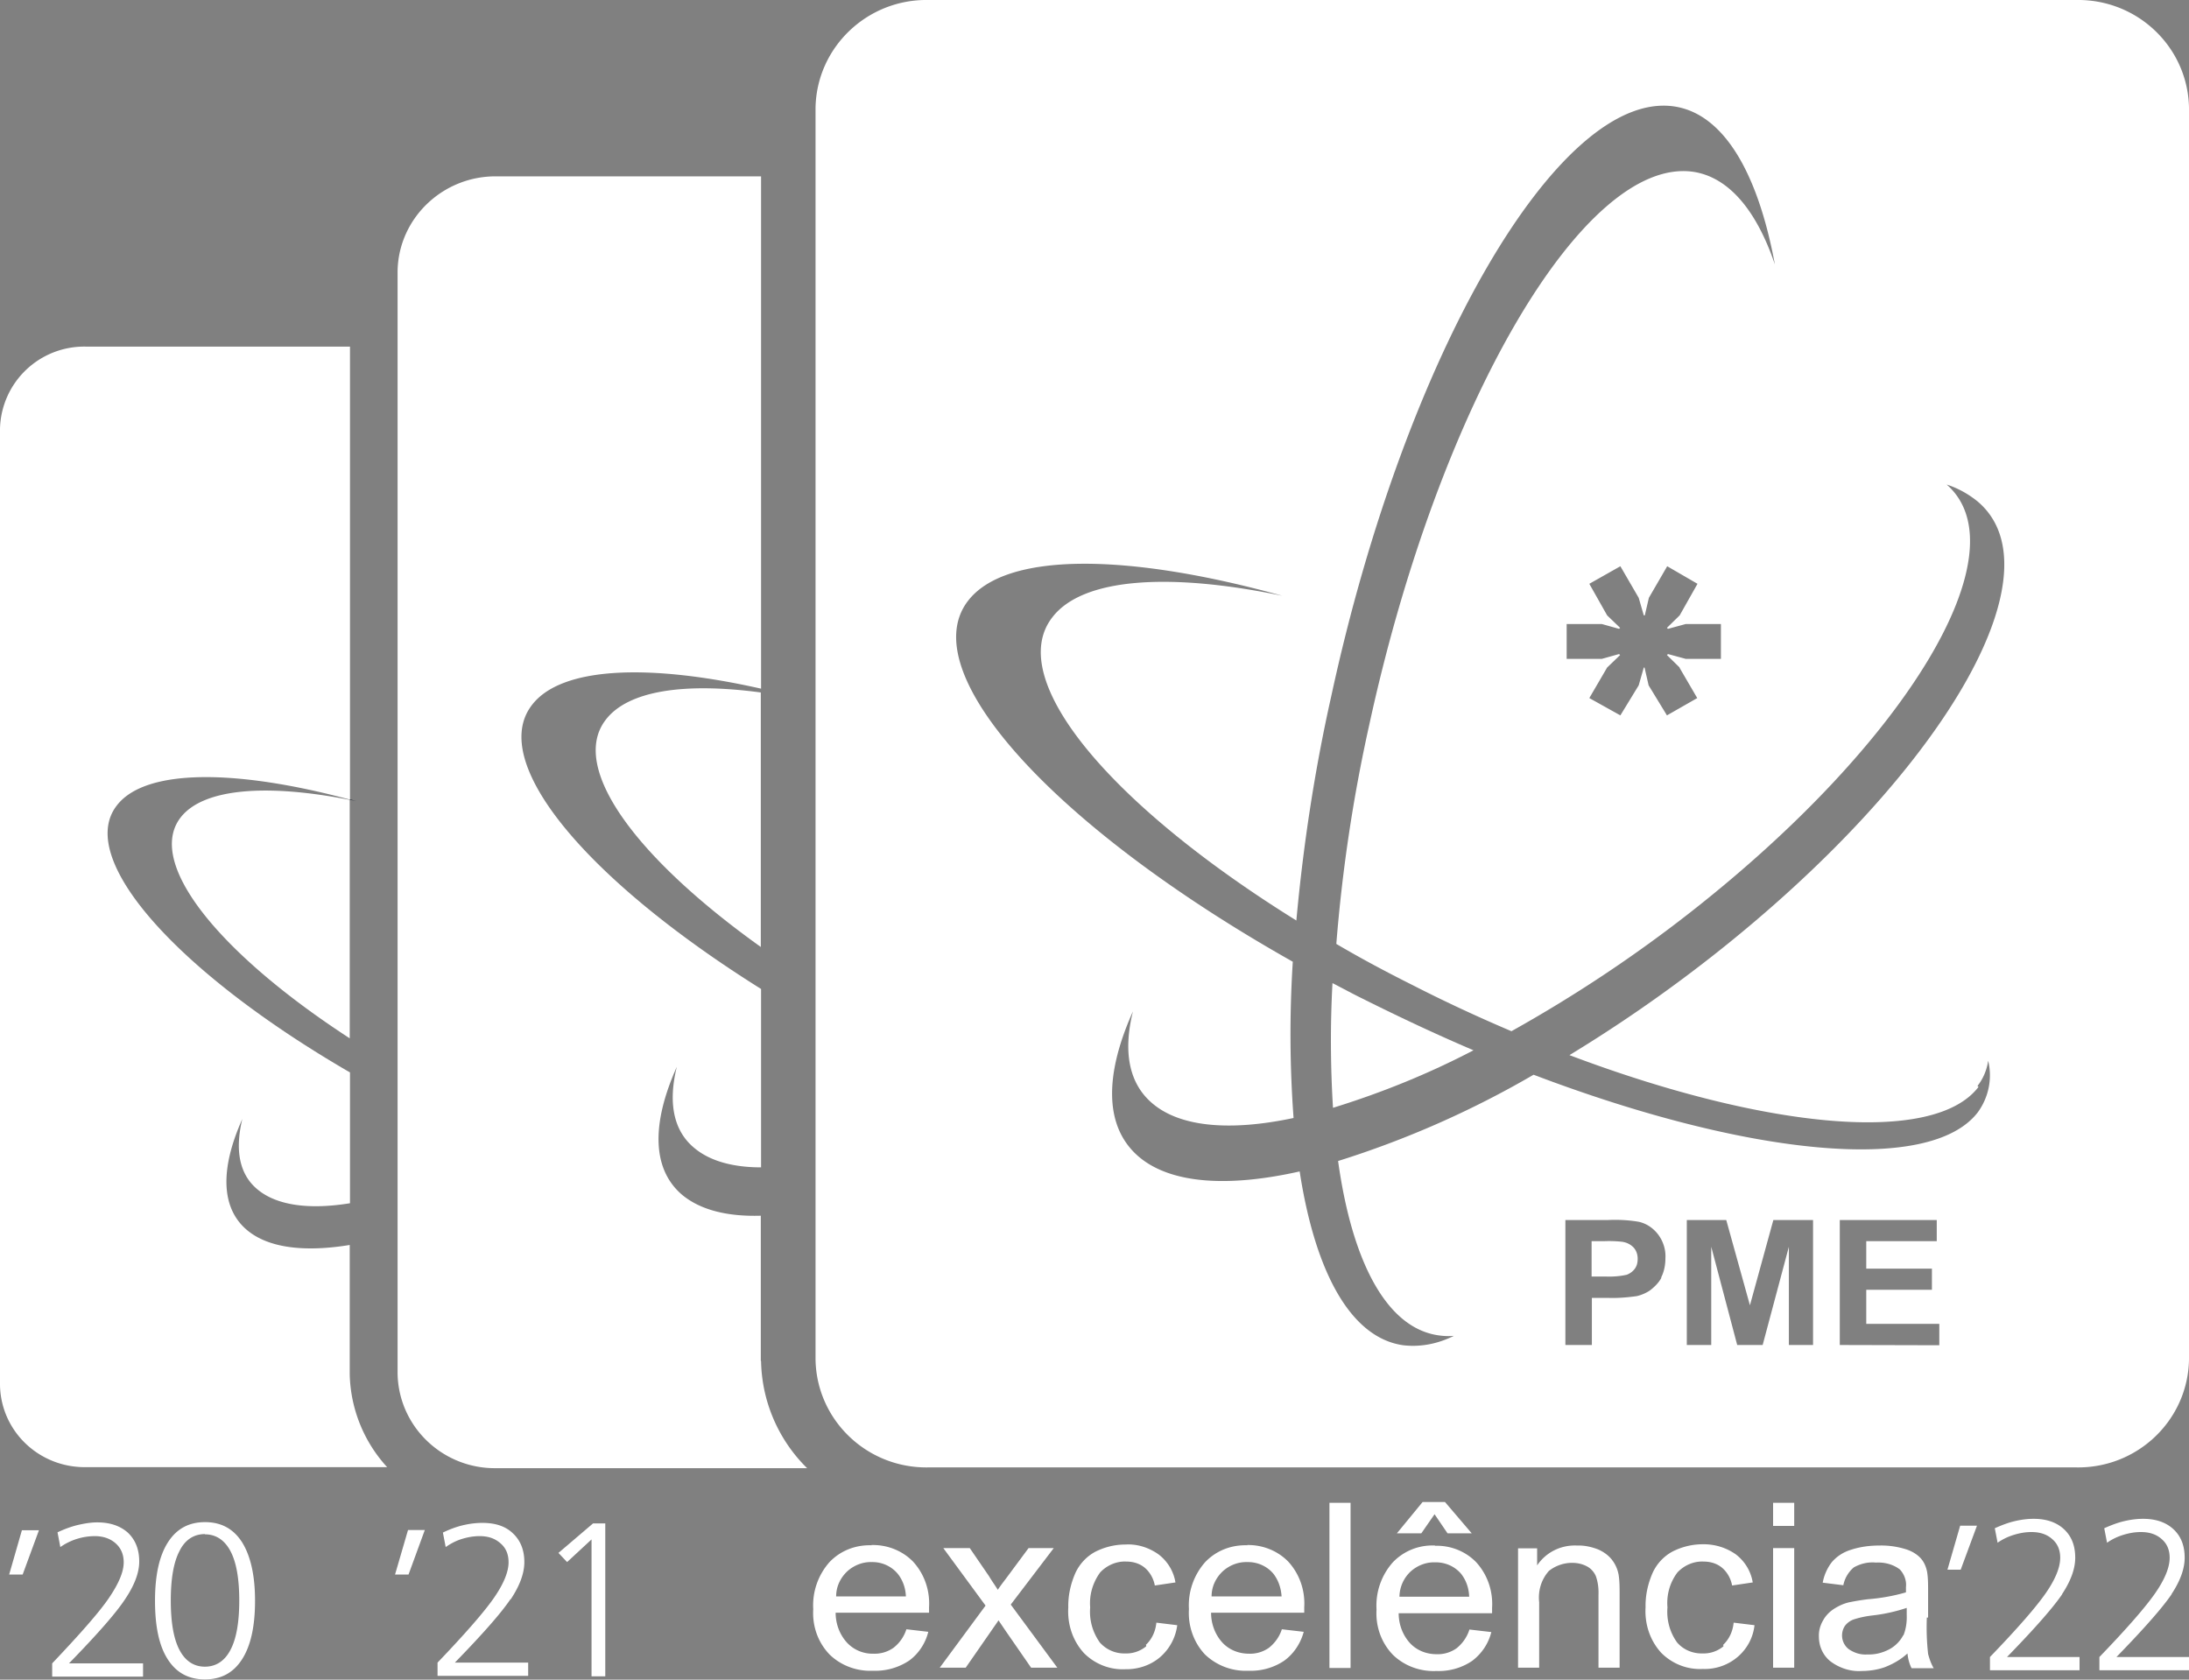
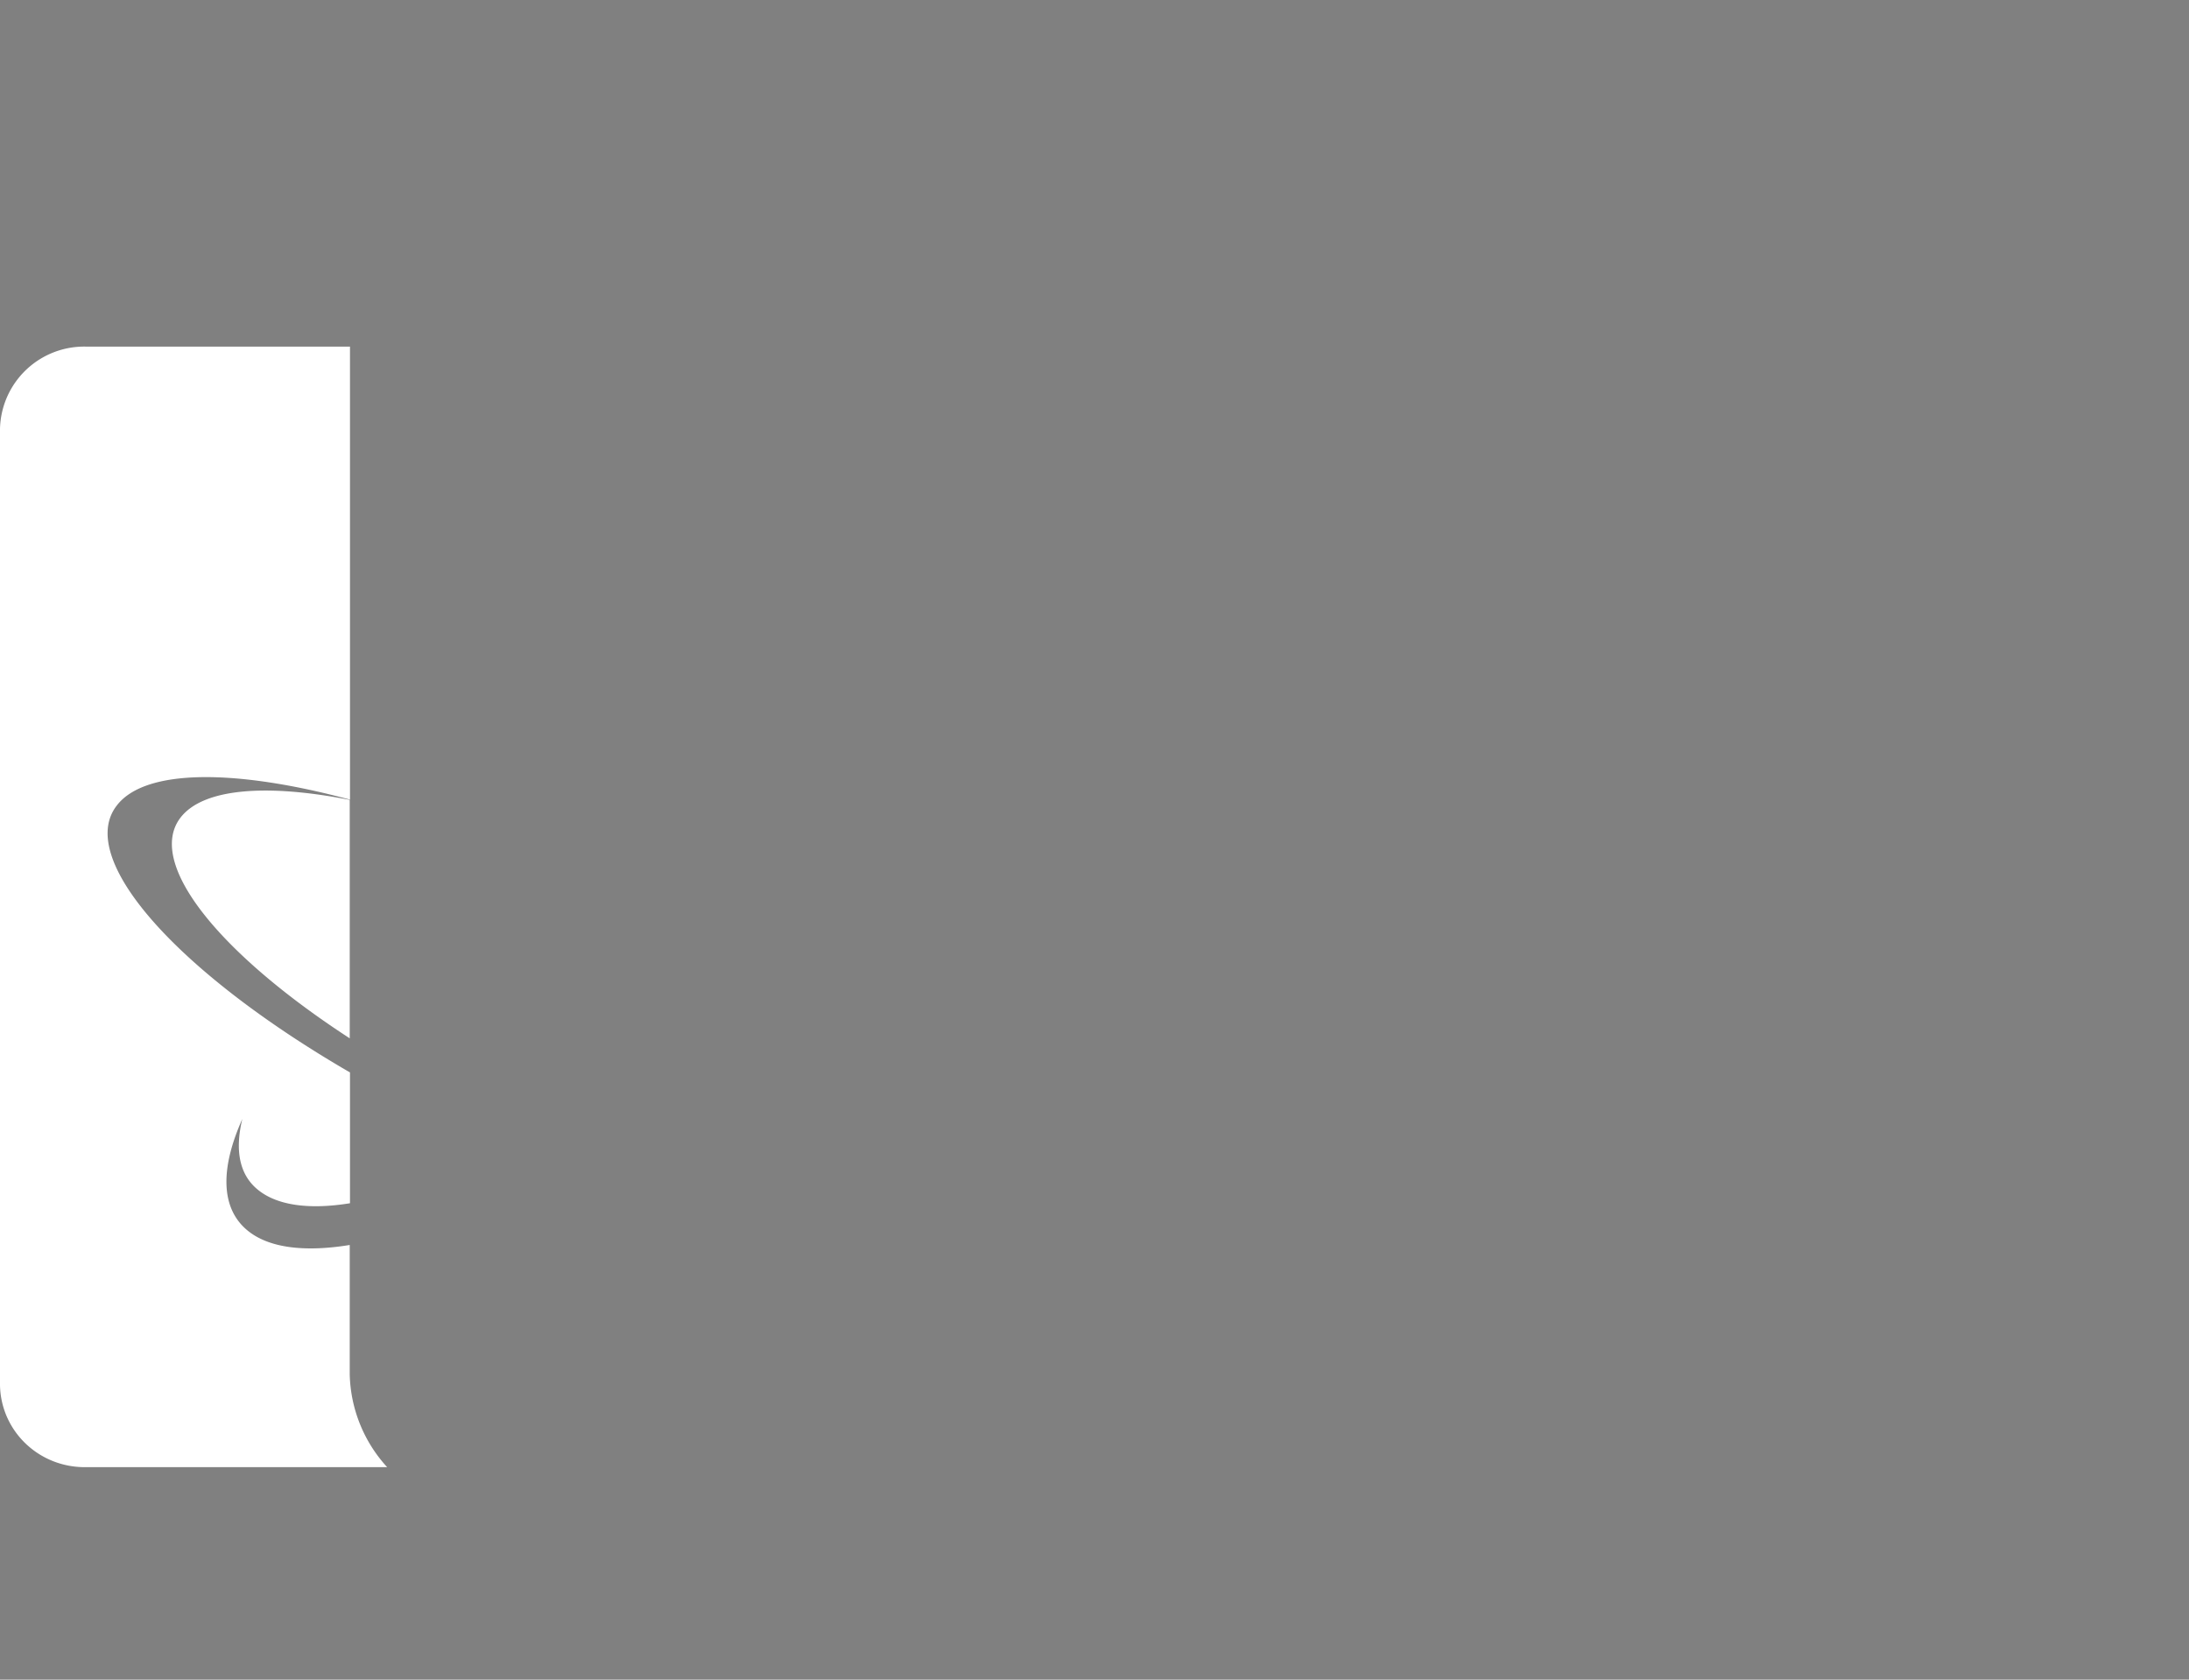
<svg xmlns="http://www.w3.org/2000/svg" viewBox="0 0 86 66">
  <rect x="0" y="0" width="86" height="66" fill="#808080" stroke="none" />
  <path d="M13.74 54.01v-5.09c-1.78.29-3.2.12-4.04-.59-1.04-.88-1.04-2.44-.18-4.36-.29 1.2-.13 2.17.6 2.77.76.63 2.03.8 3.63.54v-5.14c-6.78-3.93-10.79-8.4-9.16-10.49 1.11-1.45 4.65-1.44 9.16-.23v-17.8H3.39A3.309 3.309 0 0 0 0 16.85v37.57c.03 1.82 1.54 3.26 3.39 3.23h11.82a5.589 5.589 0 0 1-1.47-3.64Zm0-13.21v-9.37c-3.26-.64-5.76-.46-6.65.7-1.36 1.78 1.5 5.32 6.65 8.67Z" style="fill:#fff;stroke-width:0" />
-   <path d="M14.01 31.48c-.09-.02-.18-.04-.26-.05v-.02c.08.02.17.05.26.07Z" style="fill:#0d1624;stroke-width:0" />
-   <path d="M29.89 53.48v-5.71c-1.32.04-2.38-.23-3.09-.82-1.2-1.02-1.2-2.82-.21-5.03-.34 1.38-.15 2.5.69 3.19.61.51 1.51.76 2.62.76v-7.01c-6.85-4.29-10.74-8.91-9-11.16 1.15-1.5 4.56-1.64 9-.64V6.93H19.52c-2.11-.03-3.87 1.64-3.9 3.73v43.3c.03 2.1 1.78 3.77 3.9 3.73h12.19a6.056 6.056 0 0 1-1.81-4.21Zm-6.09-25.2c-1.44 1.86 1.15 5.4 6.09 8.93v-10c-2.98-.4-5.21-.08-6.09 1.07ZM15.52 61.87h.53l.64-1.75h-.66l-.51 1.75zM20.06 62.85c.36-.54.54-1.03.54-1.47 0-.47-.15-.85-.45-1.13-.29-.28-.69-.41-1.2-.41-.24 0-.49.03-.75.09s-.53.16-.8.29l.11.57c.2-.14.41-.25.64-.32s.46-.11.69-.11c.34 0 .61.09.83.29.21.18.31.43.31.74 0 .37-.19.84-.57 1.39s-1.12 1.4-2.22 2.55v.52h3.56v-.52h-2.88c1.1-1.13 1.83-1.96 2.19-2.5h-.01ZM21.94 61.02l.34.36.96-.89v5.38h.54v-6.01h-.48l-1.36 1.16zM56.87 60.25h.95l-1.05-1.23h-.88l-1.01 1.23h.96l.52-.75.51.75zM69.66 59.05h.83v.91h-.83zM34.24 60.72c-.63-.02-1.22.21-1.65.66a2.56 2.56 0 0 0-.64 1.85c-.04.66.18 1.3.64 1.78.45.44 1.08.67 1.71.64.5.02 1-.12 1.42-.4.37-.27.64-.68.75-1.13l-.86-.1a1.5 1.5 0 0 1-.51.73c-.23.16-.5.24-.78.23-.39.01-.76-.14-1.03-.42-.3-.32-.46-.75-.46-1.19h3.67v-.21c.04-.66-.18-1.31-.63-1.8-.42-.43-1.01-.66-1.61-.65h-.02Zm-1.39 2.01c0-.38.16-.72.43-.98.26-.24.61-.38.96-.37.39-.01.77.15 1.03.46.2.25.31.57.32.89h-2.75.01ZM41.41 60.83h-1l-.83 1.12c-.11.15-.24.31-.38.52-.08-.14-.21-.31-.34-.53l-.76-1.11h-1.04l1.66 2.26-1.8 2.44h1.02l1.29-1.86.27.4 1.01 1.46h1.03l-1.83-2.48 1.69-2.22ZM45.03 64.69c-.23.19-.52.29-.82.28-.38.01-.74-.14-1-.43-.29-.41-.42-.89-.38-1.38-.04-.49.1-.97.39-1.37.26-.28.64-.45 1.03-.43.26 0 .51.07.71.23.22.18.36.44.41.71l.81-.12c-.07-.44-.31-.83-.66-1.1-.38-.27-.84-.42-1.31-.39-.41 0-.81.1-1.17.28-.36.19-.64.5-.8.86-.18.42-.28.87-.27 1.33-.04.66.17 1.31.62 1.8.43.43 1.02.66 1.62.63.49.01.98-.15 1.35-.46.38-.32.63-.78.69-1.27l-.82-.1c-.03.33-.17.65-.42.88h.02ZM49 60.72c-.63-.02-1.22.21-1.65.66a2.56 2.56 0 0 0-.64 1.85c-.04.65.18 1.3.63 1.78.46.44 1.08.67 1.71.64.5.02 1-.12 1.41-.4.37-.27.64-.68.76-1.13l-.86-.1c-.09.29-.28.55-.51.73-.23.16-.5.24-.78.23-.39 0-.76-.14-1.03-.42-.3-.32-.46-.75-.46-1.19h3.66v-.21c.04-.66-.18-1.31-.63-1.8-.42-.43-1.01-.66-1.61-.65Zm-1.4 2.01c0-.38.16-.72.43-.98.26-.24.61-.38.96-.37.4-.01.78.15 1.04.46.2.26.3.57.32.89H47.6ZM52.23 59.05h.83v6.49h-.83zM56.38 60.73c-.63-.03-1.23.21-1.66.66a2.56 2.56 0 0 0-.64 1.85c-.04.66.18 1.3.64 1.78.45.44 1.08.67 1.71.64.5.02 1-.12 1.41-.4.37-.28.64-.68.75-1.13l-.86-.1c-.09.29-.27.55-.51.74-.23.16-.5.24-.78.23-.39 0-.76-.14-1.03-.42-.3-.32-.46-.75-.46-1.19h3.67v-.21c.04-.66-.18-1.31-.63-1.8-.42-.43-1.01-.66-1.61-.64v-.02Zm-1.4 2.01c.01-.38.16-.72.43-.98.26-.24.61-.38.96-.37.4-.01.78.15 1.04.46.2.26.3.57.31.89h-2.74ZM63.33 61.29c-.14-.18-.34-.32-.55-.41-.26-.1-.54-.16-.82-.15-.63-.03-1.22.26-1.57.78v-.67h-.75v4.69h.83v-2.57c-.05-.45.08-.89.38-1.23.26-.21.59-.32.91-.32.21 0 .4.04.59.14.15.08.28.22.35.39.08.23.11.48.1.73v2.86h.83v-2.89c0-.26 0-.52-.04-.77-.04-.21-.13-.42-.27-.59h.01ZM67.71 64.69c-.23.19-.52.29-.82.28-.38.01-.75-.14-1-.43-.29-.4-.42-.89-.38-1.38-.04-.49.09-.97.39-1.37.26-.28.64-.45 1.03-.43.26 0 .51.07.71.23.22.18.36.44.41.71l.81-.12c-.07-.44-.31-.83-.66-1.1-.38-.27-.84-.41-1.31-.4-.41 0-.81.1-1.17.28-.36.19-.64.5-.8.86-.18.42-.28.87-.27 1.33-.04.66.17 1.31.62 1.8.43.43 1.02.66 1.62.63 1.04.04 1.93-.71 2.04-1.72l-.82-.1c-.03.33-.17.65-.42.88l.02.02ZM69.66 60.83h.83v4.7h-.83zM75.75 63.56V62.5c0-.24 0-.5-.04-.74-.04-.2-.12-.39-.26-.54-.15-.16-.36-.28-.59-.35-.33-.1-.68-.15-1.03-.14-.38 0-.76.05-1.12.17-.29.09-.54.25-.74.48-.18.23-.31.52-.36.81l.81.1c.05-.27.2-.52.41-.7.27-.15.56-.22.87-.19.34-.02.68.07.94.27.17.18.27.44.24.69v.21c-.48.14-.99.23-1.49.27-.25.03-.49.07-.74.12-.22.05-.41.14-.6.26-.17.11-.33.27-.43.46-.11.19-.17.41-.16.63 0 .37.15.72.44.96.35.27.8.42 1.24.39.31 0 .63-.05.91-.15.33-.13.63-.3.89-.54.02.2.07.4.16.58h.87c-.1-.17-.17-.37-.22-.56a9.45 9.45 0 0 1-.05-1.41v-.02Zm-.98.7c-.12.23-.32.43-.55.55-.27.14-.55.21-.85.2-.27.02-.52-.06-.74-.21a.683.683 0 0 1-.15-.91c.08-.11.2-.2.33-.25.24-.08.48-.13.73-.16.46-.05.92-.15 1.37-.3v.29c.01.27-.03.55-.13.79ZM76.51 61.68h.52l.64-1.73h-.66l-.5 1.73zM81 62.66c.36-.54.53-1.02.53-1.45 0-.47-.14-.84-.44-1.12-.29-.27-.69-.41-1.19-.41-.24 0-.48.03-.74.09s-.52.16-.79.28l.11.57c.2-.14.41-.24.64-.31s.45-.11.69-.11c.34 0 .61.09.82.28.21.18.31.43.31.73 0 .37-.18.83-.56 1.38s-1.11 1.39-2.2 2.52v.52h3.52v-.52h-2.85c1.09-1.12 1.81-1.94 2.17-2.47h-.01ZM85.3 62.66c.36-.54.53-1.02.53-1.45 0-.47-.14-.84-.44-1.12-.29-.27-.69-.41-1.19-.41-.24 0-.48.03-.74.09s-.52.16-.79.28l.11.57c.2-.14.41-.24.64-.31s.45-.11.69-.11c.34 0 .61.09.82.28.21.18.31.43.31.73 0 .37-.18.83-.56 1.38s-1.11 1.39-2.2 2.52v.52H86v-.52h-2.85c1.09-1.12 1.81-1.94 2.17-2.47h-.01ZM63.76 48.8h.02c-.25-.03-.49-.04-.75-.03h-.5v1.39h.56c.28.01.55-.01.82-.07.13-.05.24-.13.32-.24s.11-.24.11-.39c0-.16-.05-.32-.16-.44a.747.747 0 0 0-.42-.22ZM52.35 38.63c-.09 1.63-.08 3.27.02 4.9 1.91-.59 3.76-1.34 5.52-2.26-1.43-.61-2.88-1.29-4.34-2.02-.41-.2-.81-.42-1.2-.62Z" style="fill:#fff;stroke-width:0" />
-   <path d="M81.57 0h-45.1c-2.4-.04-4.39 1.86-4.43 4.24v49.18c.04 2.38 2.02 4.28 4.43 4.24h45.1c2.41.04 4.39-1.86 4.43-4.24V4.24C85.96 1.86 83.98-.04 81.57 0Zm-16.3 50.21c-.1.19-.26.35-.44.49-.16.11-.35.19-.53.23-.36.05-.72.08-1.08.07h-.68v1.85H61.5v-4.91h1.66c.41-.02.82 0 1.23.07.3.07.55.24.74.48.21.27.32.61.3.95 0 .26-.05.53-.17.76h.01Zm5.97 2.64h-.96v-3.86l-1.03 3.86h-1l-1.02-3.86v3.86h-.96v-4.91h1.55l.93 3.35.92-3.35h1.56v4.91Zm4.95.01h-.01l-3.9-.01v-4.91h3.81v.83h-2.77v1.08h2.58v.83h-2.58v1.34h2.87v.83Zm1.52-10.17-.02-.02c.23-.29.37-.64.42-.99.17.7.02 1.44-.41 2.03-1.89 2.45-9.08 1.7-17.45-1.48-2.42 1.41-5 2.55-7.68 3.39.55 3.97 1.91 6.56 3.94 6.85.2.03.4.04.61.02-.62.31-1.3.45-1.99.37-2.06-.29-3.46-2.86-4.07-6.83-2.8.63-5.05.49-6.31-.57-1.37-1.16-1.37-3.2-.24-5.72-.39 1.57-.17 2.84.78 3.63 1.11.93 3.08 1.08 5.53.56-.15-2.05-.16-4.1-.03-6.14-9.33-5.26-14.93-11.36-12.76-14.18 1.49-1.94 6.28-1.88 12.35-.2-4.44-.92-7.85-.71-9.04.85-1.88 2.43 2.28 7.37 9.59 11.91.27-2.96.72-5.91 1.37-8.81 2.91-13.45 8.95-23.82 13.46-23.18 1.95.28 3.3 2.59 3.97 6.21-.72-2.12-1.81-3.43-3.21-3.64-4.29-.61-9.99 9.13-12.73 21.75-.63 2.83-1.06 5.7-1.29 8.59.95.56 1.96 1.1 3.02 1.63 1.29.66 2.59 1.26 3.86 1.8 2.47-1.38 4.82-2.94 7.04-4.68 8.55-6.7 13.03-14.2 10.06-16.8.44.14.85.37 1.21.66 3.29 2.77-1.39 10.79-10.47 17.91a57.307 57.307 0 0 1-5.56 3.85c7.68 2.9 14.31 3.55 16.07 1.25ZM65.99 26.23h-.01l.7 1.2-1.19.68-.72-1.18-.16-.7h-.03l-.2.7-.72 1.18-1.22-.68.7-1.2.51-.49-.04-.04-.68.19h-1.38v-1.37h1.38l.68.19.04-.04-.51-.49-.7-1.24 1.22-.69.72 1.24.2.69h.04l.16-.69.72-1.24 1.19.69-.7 1.24-.5.49.04.04.7-.19h1.38v1.37h-1.38l-.7-.19-.04.04.5.49ZM.36 61.87h.53l.64-1.74H.86l-.5 1.74zM2.72 65.36h2.9v.52H2.05v-.52c1.1-1.16 1.85-2.01 2.23-2.57.38-.56.58-1.02.58-1.4 0-.3-.1-.55-.31-.74-.21-.19-.49-.29-.83-.29a2.38 2.38 0 0 0-1.35.43l-.11-.58c.28-.13.55-.23.81-.29s.51-.1.75-.1c.51 0 .91.14 1.21.41.29.28.44.65.44 1.13 0 .43-.18.92-.55 1.47-.36.55-1.09 1.38-2.19 2.51l-.02.02ZM8.05 59.81c.64 0 1.12.26 1.46.79.33.53.51 1.29.51 2.3s-.17 1.77-.51 2.3-.82.79-1.46.79-1.12-.26-1.46-.79-.5-1.29-.5-2.3.17-1.77.51-2.3.82-.79 1.46-.79h-.01Zm0 .47c-.43 0-.78.22-1 .67-.23.44-.34 1.09-.34 1.94s.11 1.5.34 1.94c.23.44.57.66 1 .66s.78-.22 1.01-.67c.23-.44.34-1.09.34-1.93s-.11-1.49-.34-1.93c-.23-.44-.57-.67-1.01-.67Z" style="fill:#fff;stroke-width:0" />
</svg>